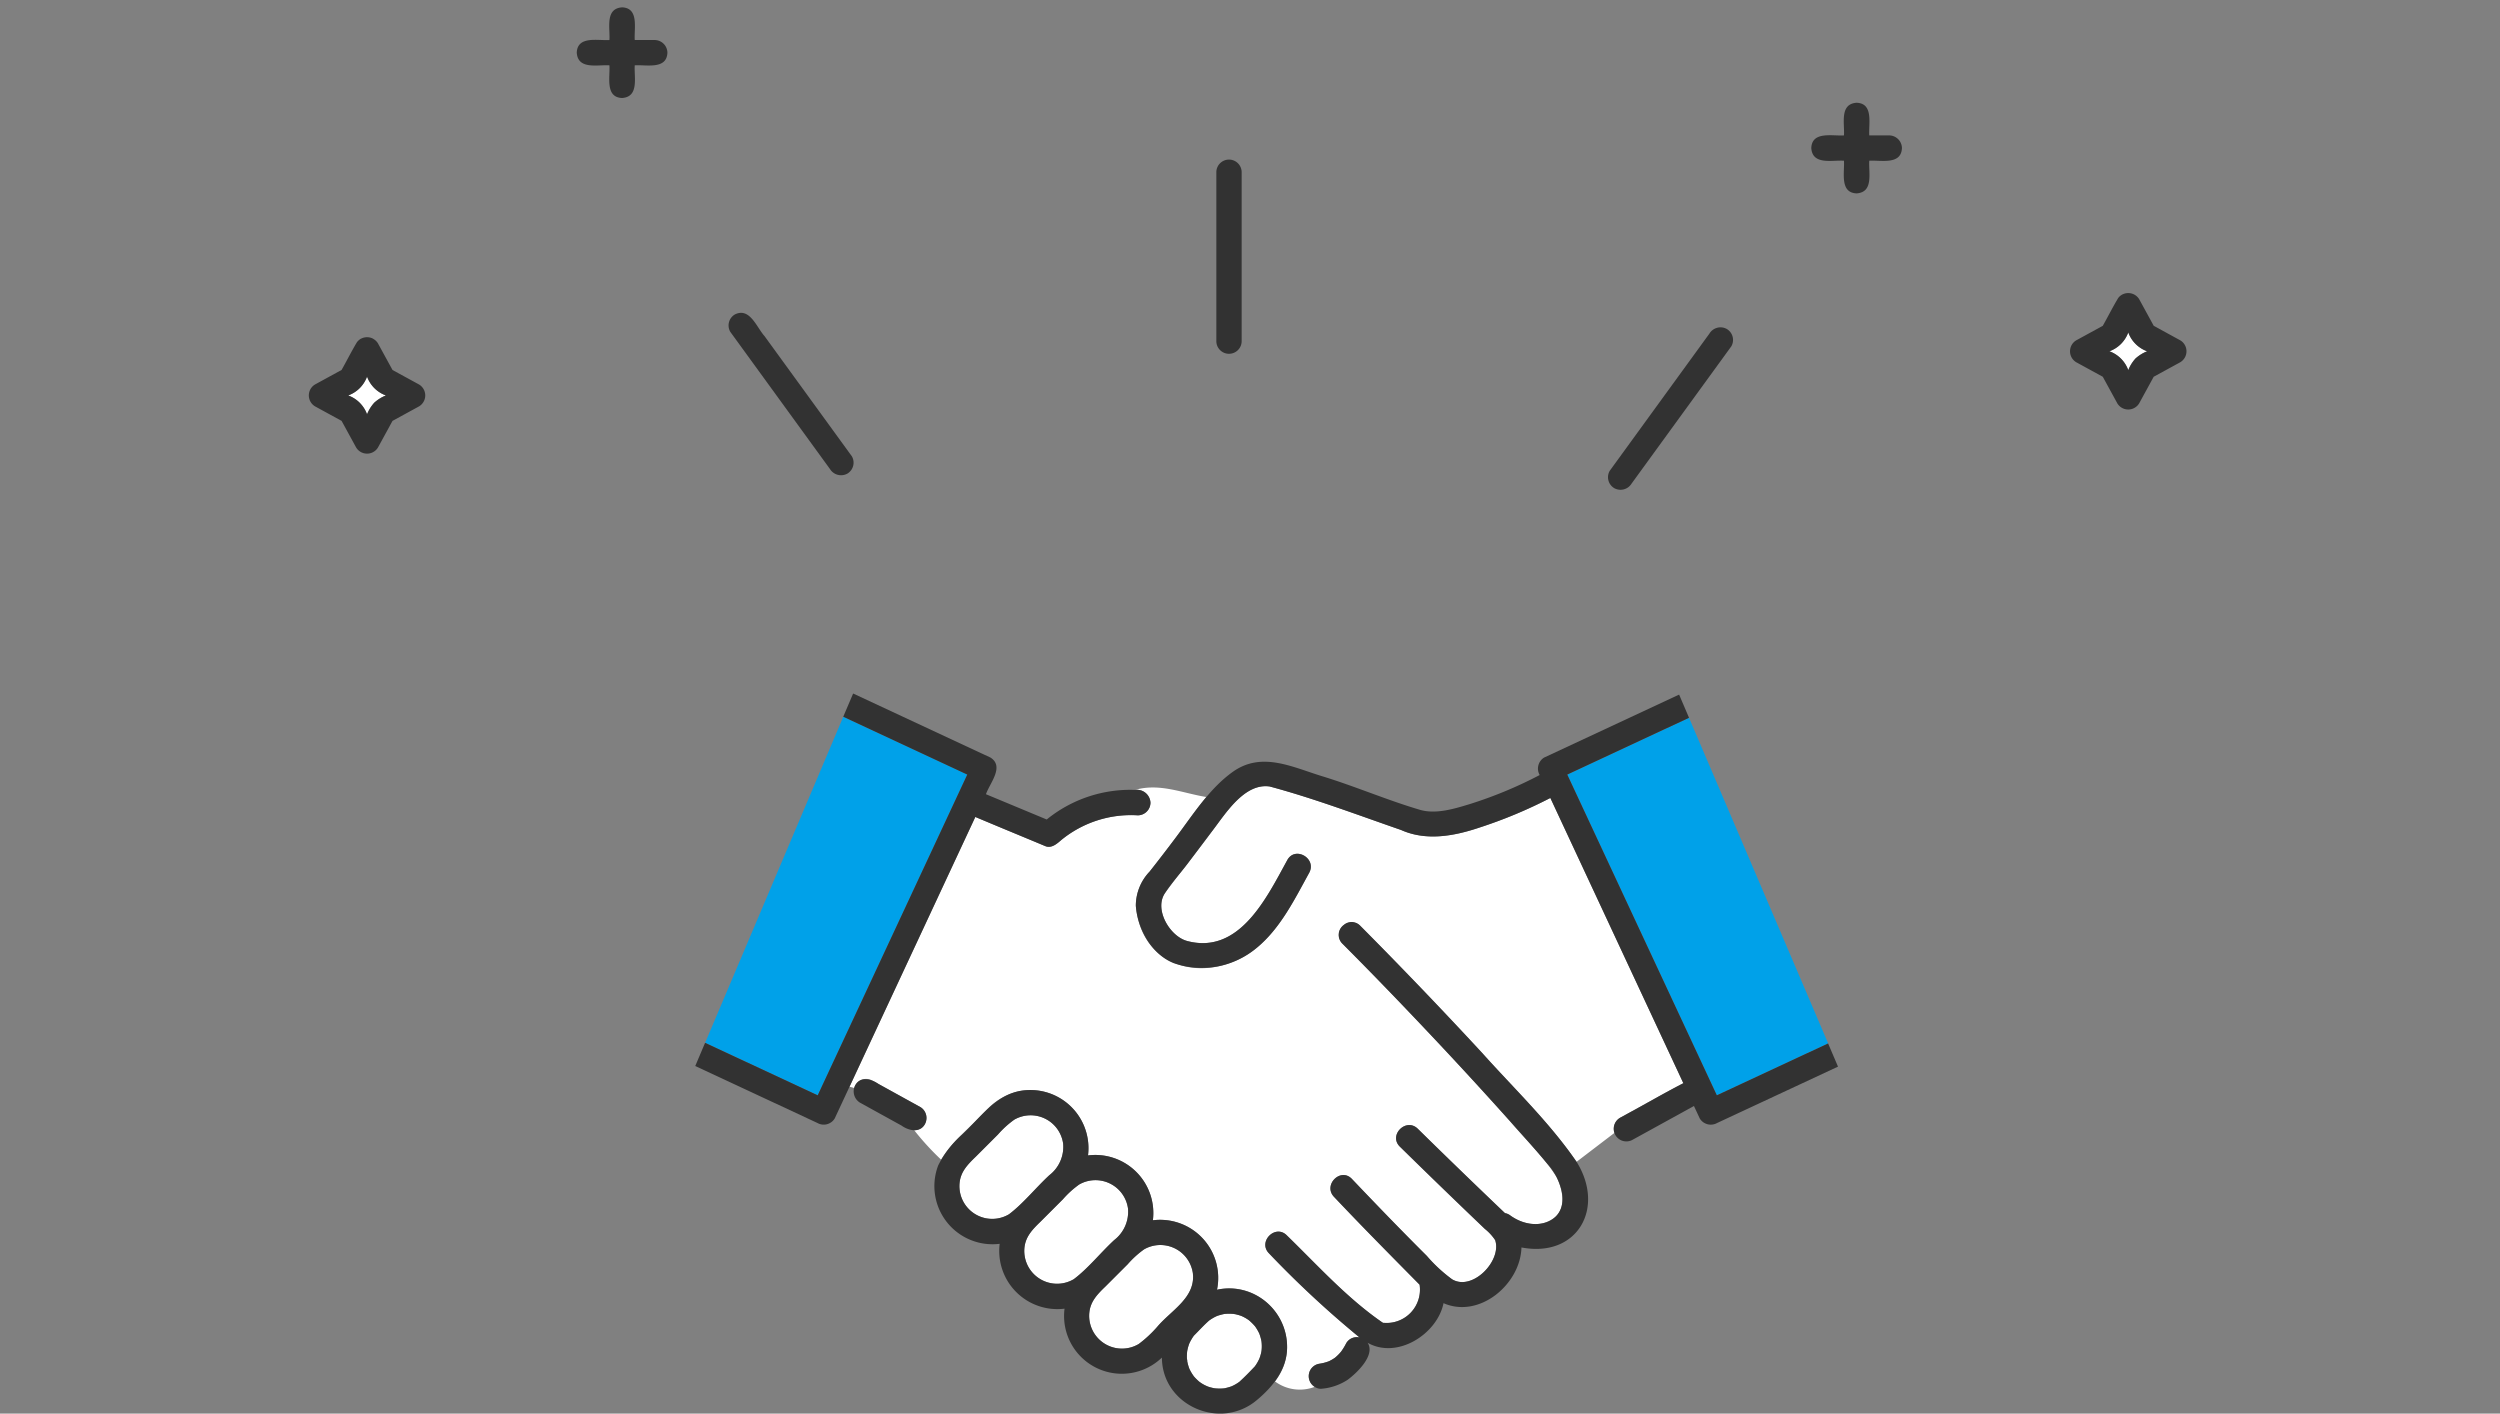
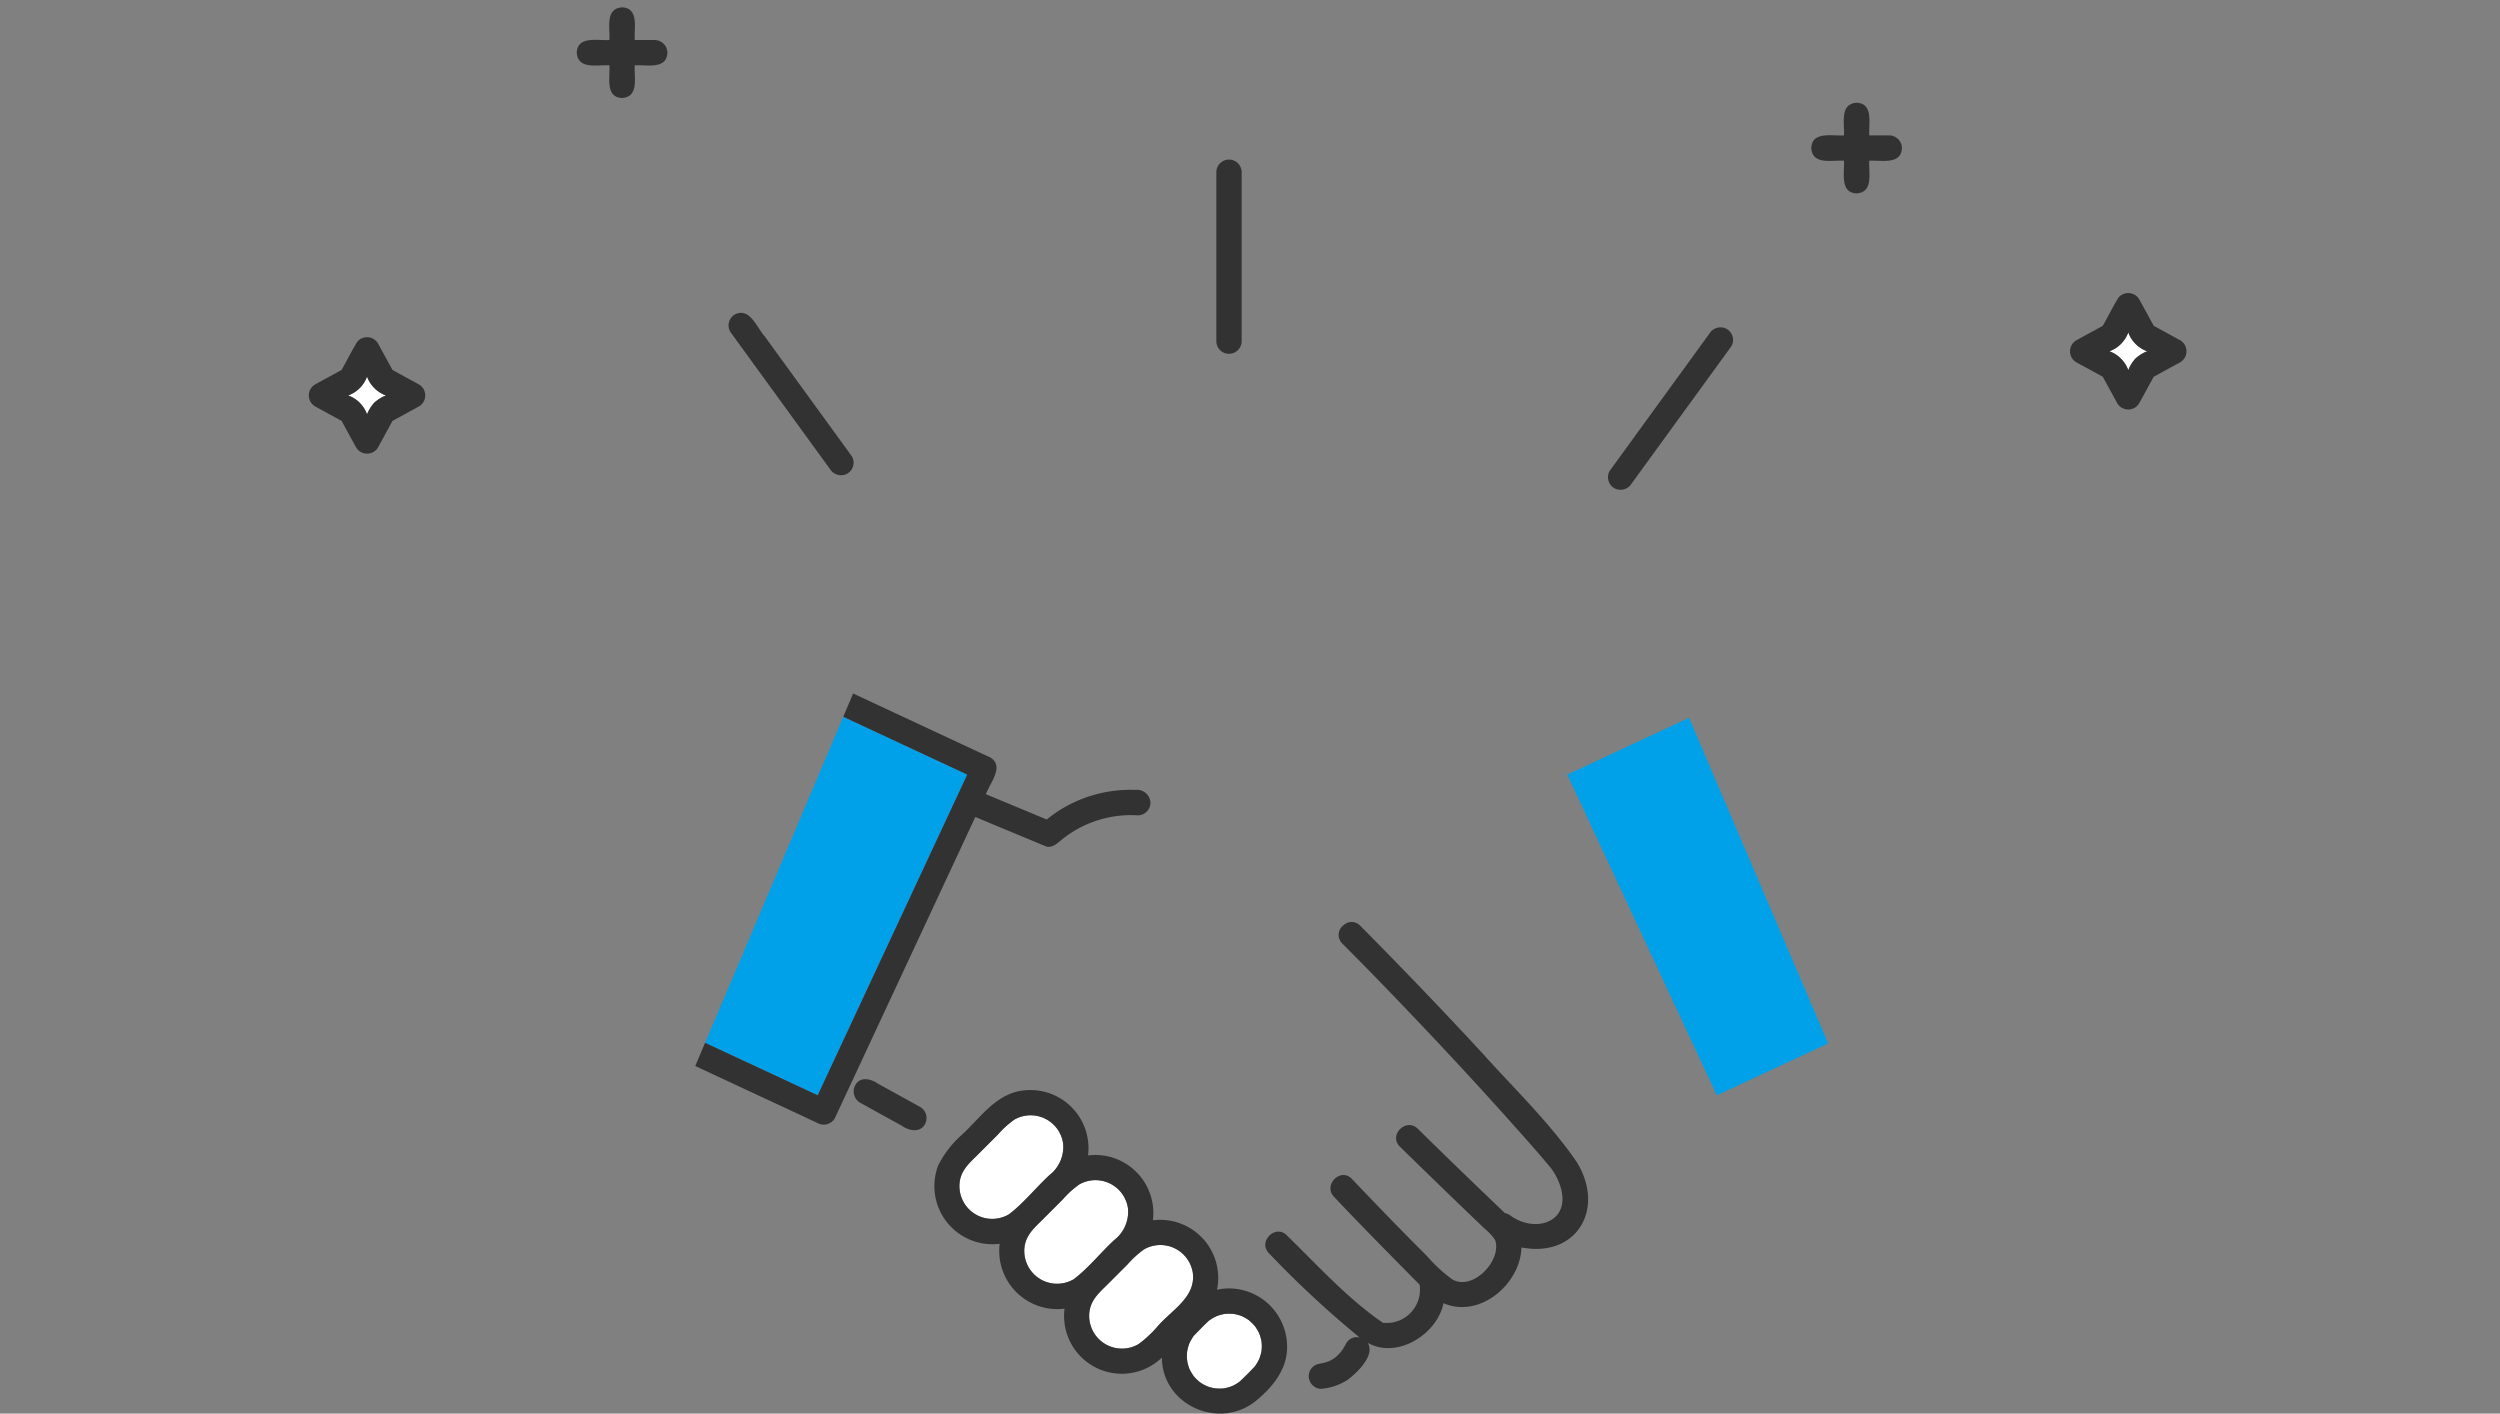
<svg xmlns="http://www.w3.org/2000/svg" width="340" height="192.249" viewBox="0 0 340 192.249">
  <rect x="0" y="0" width="340" height="192.249" fill="#808080" stroke="none" />
  <g transform="translate(-390 -1507)">
    <g transform="translate(373.671 1420.936)">
      <g transform="translate(110.887 180.383)">
        <path d="M203.767,292.081a6.346,6.346,0,0,0-.25-.913c.01.034,0,.019-.048-.128a6.506,6.506,0,0,0-.566-.967c-.119-.129-.112-.126-.077-.09a8.315,8.315,0,0,0-.739-.726,5.4,5.4,0,0,0-1.051-.6,6.163,6.163,0,0,0-.885-.249l-.022,0c.032.011.006.01-.151-.027a6.452,6.452,0,0,0-1.218,0,7.131,7.131,0,0,0-1.028.277,5.889,5.889,0,0,0-1.083.624c-.73.644-1.385,1.376-2.075,2.061a6.227,6.227,0,0,0-.627,1.068,5.718,5.718,0,0,0-.286,1.056,6.38,6.38,0,0,0-.035.918c.005.126.117.706.017.292a6.479,6.479,0,0,0,.308,1.142,6.027,6.027,0,0,0,.639,1.072,7.286,7.286,0,0,0,.708.7,5.678,5.678,0,0,0,.891.545c.072.036.473.17.1.051a5.708,5.708,0,0,0,1.109.307,5.836,5.836,0,0,0,1.3.007,7.137,7.137,0,0,0,.988-.269c.052-.026.214-.093.219-.1a5.8,5.8,0,0,0,.863-.522c.733-.665,1.431-1.384,2.105-2.1a5.714,5.714,0,0,0,.613-1.061,4.362,4.362,0,0,0,.28-2.379Z" transform="translate(-126.768 -204.011)" fill="#fff" />
        <path d="M204.782,291.4h0q.021.062.045.124A.736.736,0,0,0,204.782,291.4Z" transform="translate(-128.078 -204.369)" fill="#6ec878" />
        <path d="M180.8,275.919a4.864,4.864,0,0,0,1.873-4.288,4.466,4.466,0,0,0-6.63-3.273,12.753,12.753,0,0,0-2.229,2.022l-3.029,3.029c-1.137,1.1-2.019,2.034-2.191,3.493a4.461,4.461,0,0,0,6.713,4.335C177.243,279.789,178.982,277.6,180.8,275.919Z" transform="translate(-123.826 -201.592)" fill="#fff" />
        <path d="M204.136,290.3v0h0l.005.006Z" transform="translate(-128.002 -204.239)" fill="#6ec878" />
        <path d="M200.846,288.384h-.015l.145.026A.653.653,0,0,0,200.846,288.384Z" transform="translate(-127.614 -204.015)" fill="#6ec878" />
        <path d="M200.791,288.376l.029.006h.006Z" transform="translate(-127.61 -204.014)" fill="#6ec878" />
        <path d="M204.771,291.373l.007.022,0,0A.222.222,0,0,1,204.771,291.373Z" transform="translate(-128.077 -204.365)" fill="#6ec878" />
        <path d="M192.676,281.711c0-.047,0-.071,0-.085a4.465,4.465,0,0,0-6.63-3.274,12.75,12.75,0,0,0-2.229,2.022l-3.029,3.029c-1.137,1.094-2.019,2.034-2.191,3.493a4.461,4.461,0,0,0,6.713,4.335,16.259,16.259,0,0,0,2.548-2.373C189.708,286.667,192.992,284.965,192.676,281.711Z" transform="translate(-124.999 -202.765)" fill="#fff" />
-         <path d="M246.447,252.164c2.875-1.549,5.7-3.2,8.6-4.7l-18.09-38.795a63.834,63.834,0,0,1-9.653,4.031c-3.425,1.154-7.231,1.861-10.648.324-5.914-2.047-11.839-4.3-17.873-5.917-3.425-.484-5.972,3.652-7.765,5.994-2.1,2.9-4.422,5.672-6.514,8.572-1.421,2.22.716,5.819,3.054,6.449,7.125,1.9,10.841-5.944,13.627-11.01,1.068-1.943,4.04-.206,2.972,1.737-1.988,3.617-3.926,7.568-7.142,10.211-6.276,5.057-15.643,3.2-16.433-5.723a6.725,6.725,0,0,1,1.876-4.652q1.827-2.318,3.594-4.675c1.327-1.771,2.643-3.707,4.123-5.464-3.274-.531-6.329-1.927-9.705-.97a1.849,1.849,0,0,1,2.1,1.736,1.734,1.734,0,0,1-1.721,1.722,14.981,14.981,0,0,0-10.411,3.358c-.578.5-1.32,1.168-2.151.838-3.178-1.329-6.366-2.636-9.539-3.976l-17.118,36.708a2.313,2.313,0,0,1,.656.177,1.679,1.679,0,0,1,2.481-1.02l.812.448,5.688,3.139a1.7,1.7,0,0,1-.824,3.162,36.814,36.814,0,0,0,3.655,3.995c1.57-2.59,4.093-4.5,6.146-6.712a8.554,8.554,0,0,1,4.83-2.673,7.907,7.907,0,0,1,9,8.808,7.9,7.9,0,0,1,8.823,8.822,7.9,7.9,0,0,1,8.719,9.445c7.072-1.5,12.355,6.705,7.893,12.474a5.652,5.652,0,0,0,5.391.738,1.71,1.71,0,0,1,.718-3.153l-.1.013a6.187,6.187,0,0,0,1.327-.343,5.894,5.894,0,0,0,.828-.485,6.46,6.46,0,0,0,.822-.823,8.369,8.369,0,0,0,.688-1.128,1.657,1.657,0,0,1,1.825-.793,137.12,137.12,0,0,1-12.325-11.449c-1.552-1.584.882-4.019,2.434-2.434,4.188,4.074,8.168,8.518,13,11.844l.025.006a.961.961,0,0,1,.094.033,4.54,4.54,0,0,0,4.933-5.185c-3.919-3.963-7.818-7.9-11.643-11.95-1.525-1.608.906-4.044,2.434-2.434,3.356,3.525,6.734,7.029,10.185,10.463a20.729,20.729,0,0,0,3.438,3.185c2.766,1.664,6.8-2.51,5.863-5.325a6.708,6.708,0,0,0-1.408-1.53q-5.823-5.543-11.554-11.185c-1.584-1.554.852-3.987,2.434-2.434q5.893,5.776,11.861,11.478a1.626,1.626,0,0,1,.7.3c1.834,1.324,4.29,1.755,6.161.212,1.522-1.33.952-3.8.163-5.411-1.738-2.771-4.191-5.068-6.3-7.56q-11.092-12.4-22.846-24.2a1.722,1.722,0,0,1,2.433-2.434q8.447,8.5,16.583,17.3c4.347,4.858,9.147,9.426,12.839,14.821l5.168-3.944A1.762,1.762,0,0,1,246.447,252.164Z" transform="translate(-120.666 -194.47)" fill="#fff" />
        <path d="M254.158,208.366q9.212,19.754,18.424,39.509l15.138-7.058L268.8,196.534l-16.557,7.722Q253.2,206.311,254.158,208.366Z" transform="translate(-133.649 -193.233)" fill="#00a1e9" />
        <path d="M136.759,243.457l18.289-39.22-16.865-7.865-18.789,44.343,15.314,7.14Q135.733,245.656,136.759,243.457Z" transform="translate(-118.055 -193.214)" fill="#00a1e9" />
        <path d="M170.809,265.923a4.861,4.861,0,0,0,1.872-4.288,4.464,4.464,0,0,0-6.629-3.273,12.743,12.743,0,0,0-2.229,2.021l-3.029,3.029c-1.138,1.1-2.019,2.034-2.191,3.494a4.461,4.461,0,0,0,6.713,4.335C167.248,269.793,168.987,267.6,170.809,265.923Z" transform="translate(-122.653 -200.418)" fill="#fff" />
        <path d="M235.2,245.807q-5.444-5.889-11.031-11.643-2.759-2.846-5.553-5.661a1.6,1.6,0,0,0-2.229-.1,1.649,1.649,0,0,0-.2,2.533c4.087,4.092,8.1,8.265,12.066,12.47q5.468,5.791,10.779,11.727c1.689,1.9,3.4,3.786,5.023,5.74a8.182,8.182,0,0,1,1.78,3.067c1.55,4.851-3.38,6.492-6.827,3.952a1.626,1.626,0,0,0-.7-.3q-5.978-5.69-11.861-11.478c-1.583-1.553-4.019.88-2.434,2.434q5.746,5.625,11.554,11.185a6.721,6.721,0,0,1,1.408,1.53c.937,2.815-3.1,6.988-5.863,5.325a20.729,20.729,0,0,1-3.438-3.185c-3.45-3.433-6.829-6.937-10.185-10.463-1.528-1.61-3.959.826-2.434,2.434,3.825,4.049,7.724,7.987,11.643,11.95a4.533,4.533,0,0,1-4.933,5.185c.056.036.041.064-.115-.037l.02,0-.025-.006c-4.829-3.326-8.808-7.77-13-11.844-1.553-1.585-3.986.85-2.434,2.434a137.121,137.121,0,0,0,12.325,11.449,1.657,1.657,0,0,0-1.825.793,8.37,8.37,0,0,1-.688,1.128,6.465,6.465,0,0,1-.822.823,5.89,5.89,0,0,1-.828.485,6.189,6.189,0,0,1-1.327.343l.1-.013a1.71,1.71,0,0,0-.718,3.153,1.42,1.42,0,0,0,.9.262,7.61,7.61,0,0,0,3.583-1.222c1.272-.94,3.8-3.346,2.72-5.031,4.021,2.288,9.47-1.184,10.318-5.389,4.878,2.143,10.463-2.575,10.6-7.576,7.551,1.441,11.444-5.3,7.5-11.642C244.349,255.233,239.549,250.665,235.2,245.807Z" transform="translate(-128.188 -196.926)" fill="#323232" />
        <path d="M151.969,258.365a1.75,1.75,0,0,0-.618-2.355l-5.688-3.139c-.971-.689-2.457-1.094-3.167.17a1.8,1.8,0,0,0,.618,2.354l5.688,3.139C149.739,259.218,151.284,259.578,151.969,258.365Z" transform="translate(-120.745 -199.77)" fill="#323232" />
        <path d="M200.975,288.41l-.145-.026h-.006C200.981,288.42,201.007,288.421,200.975,288.41Z" transform="translate(-127.614 -204.014)" fill="#323232" />
        <path d="M204.827,291.526q-.024-.062-.045-.124l0,0C204.827,291.545,204.836,291.56,204.827,291.526Z" transform="translate(-128.078 -204.368)" fill="#323232" />
        <path d="M195.7,280.923a7.7,7.7,0,0,0-2.549.125,7.9,7.9,0,0,0-8.719-9.445,7.9,7.9,0,0,0-8.823-8.822,7.907,7.907,0,0,0-9-8.808c-3.589.513-5.679,3.729-8.169,6.013a13.747,13.747,0,0,0-3.21,4.159,7.906,7.906,0,0,0,8.363,10.657,7.908,7.908,0,0,0,8.823,8.822,7.852,7.852,0,0,0,13.239,6.651c.035,6.523,7.931,9.968,12.9,5.793,2.185-1.811,4.136-4.221,4.128-7.2A7.937,7.937,0,0,0,195.7,280.923Zm-30.841-10.137a4.46,4.46,0,0,1-6.712-4.335c.172-1.461,1.053-2.4,2.191-3.493l3.029-3.03a12.785,12.785,0,0,1,2.23-2.022,4.466,4.466,0,0,1,6.629,3.274,4.859,4.859,0,0,1-1.872,4.288C168.53,267.147,166.791,269.337,164.857,270.787Zm8.823,8.822a4.461,4.461,0,0,1-6.713-4.335c.172-1.46,1.053-2.4,2.191-3.493l3.029-3.029a12.747,12.747,0,0,1,2.23-2.022,4.465,4.465,0,0,1,6.63,3.273,4.862,4.862,0,0,1-1.873,4.288C177.352,275.968,175.613,278.16,173.68,279.608Zm11.37,6.448a16.259,16.259,0,0,1-2.548,2.373,4.461,4.461,0,0,1-6.713-4.335c.172-1.46,1.053-2.4,2.191-3.493l3.029-3.029a12.792,12.792,0,0,1,2.229-2.023,4.466,4.466,0,0,1,6.63,3.275C190.242,282.118,186.925,283.85,185.05,286.057Zm14.155,3.3a5.857,5.857,0,0,1-.291,1.055,5.714,5.714,0,0,1-.613,1.061c-.674.715-1.372,1.433-2.105,2.1a5.8,5.8,0,0,1-.863.522s-.167.071-.219.1a7.141,7.141,0,0,1-.988.269,5.838,5.838,0,0,1-1.3-.007,5.708,5.708,0,0,1-1.109-.307c.141.045.172.054.152.046a4.53,4.53,0,0,1-1.142-.642,7.278,7.278,0,0,1-.708-.7,6.027,6.027,0,0,1-.639-1.072,6.481,6.481,0,0,1-.308-1.142c.1.414-.011-.166-.017-.292a6.378,6.378,0,0,1,.035-.918,5.79,5.79,0,0,1,.286-1.056A6.263,6.263,0,0,1,190,287.3c.69-.685,1.345-1.417,2.075-2.061a5.86,5.86,0,0,1,1.083-.624,7.13,7.13,0,0,1,1.028-.277,6.455,6.455,0,0,1,1.218,0l-.029-.006.035.007h.015a.649.649,0,0,1,.13.026l.022,0a6.164,6.164,0,0,1,.885.249,5.4,5.4,0,0,1,1.051.6,8.313,8.313,0,0,1,.739.726c-.035-.036-.042-.039.077.09h0l0,0,.007.008-.005-.005a6.5,6.5,0,0,1,.566.967l-.007-.022a.216.216,0,0,0,.01.026h0a.738.738,0,0,1,.045.124,6.344,6.344,0,0,1,.25.913A5.846,5.846,0,0,1,199.205,289.357Z" transform="translate(-122.195 -199.963)" fill="#323232" />
        <path d="M155.926,209.663l.038-.081c3.173,1.34,6.361,2.647,9.539,3.976.831.328,1.572-.342,2.151-.839a14.981,14.981,0,0,1,10.411-3.358,1.734,1.734,0,0,0,1.721-1.722,1.849,1.849,0,0,0-2.1-1.736,18,18,0,0,0-12.013,4.024l-8.263-3.439c.51-1.5,2.551-3.767.61-4.988l-18.674-8.707L138,195.952l16.865,7.865q-10.169,21.809-20.34,43.618l-15.314-7.14-1.338,3.158,16.614,7.747a1.747,1.747,0,0,0,2.355-.618Z" transform="translate(-117.877 -192.794)" fill="#323232" />
-         <path d="M264.777,247.455q-10.172-21.809-20.34-43.618l16.557-7.722-1.348-3.154-18.356,8.56a1.761,1.761,0,0,0-.607,2.378,57.347,57.347,0,0,1-9.582,3.974c-2.06.627-4.553,1.39-6.7.757-4.5-1.328-8.843-3.207-13.336-4.58-4.048-1.238-8.147-3.364-12.061-.626-3.213,2.265-5.467,5.863-7.776,8.933q-1.767,2.362-3.594,4.675a6.724,6.724,0,0,0-1.876,4.652c.23,3.145,2.141,6.613,5.152,7.8a11.582,11.582,0,0,0,11.281-2.075c3.216-2.643,5.154-6.593,7.142-10.211,1.068-1.943-1.9-3.681-2.972-1.737-2.786,5.066-6.5,12.91-13.627,11.01-2.338-.63-4.475-4.229-3.054-6.449.9-1.409,2.077-2.683,3.087-4.018,1.147-1.515,2.272-3.046,3.427-4.554,1.793-2.342,4.34-6.478,7.765-5.993,6.034,1.619,11.959,3.868,17.873,5.916,3.415,1.538,7.225.83,10.648-.324a63.832,63.832,0,0,0,9.653-4.031l18.09,38.795c-2.553,1.307-5.037,2.767-7.566,4.126l-1.037.57a1.722,1.722,0,1,0,1.738,2.973l8.3-4.567.006,0,.789,1.692a1.755,1.755,0,0,0,2.355.618l16.446-7.669-1.347-3.154Z" transform="translate(-125.844 -192.814)" fill="#323232" />
      </g>
      <g transform="translate(58.329 87.064)">
        <path d="M66.959,143.954a4.269,4.269,0,0,1-2.57,2.569,4.272,4.272,0,0,1,2.57,2.57,4.271,4.271,0,0,1,2.569-2.57A4.267,4.267,0,0,1,66.959,143.954Z" transform="translate(-59.04 -93.742)" fill="#fff" />
        <path d="M338.34,137.148a4.269,4.269,0,0,1-2.569,2.569,4.271,4.271,0,0,1,2.569,2.57,4.27,4.27,0,0,1,2.57-2.57A4.269,4.269,0,0,1,338.34,137.148Z" transform="translate(-90.896 -92.943)" fill="#fff" />
        <path d="M198.166,112.185V135.27a1.722,1.722,0,0,0,3.442,0V112.185A1.722,1.722,0,0,0,198.166,112.185Z" transform="translate(-74.743 -89.818)" fill="#323232" />
        <path d="M127.893,137.3c-1.079-1.2-2.007-3.968-4.042-2.94a1.734,1.734,0,0,0-.617,2.355L136.8,155.386a1.772,1.772,0,0,0,2.355.618,1.735,1.735,0,0,0,.618-2.355Z" transform="translate(-65.918 -92.589)" fill="#323232" />
        <path d="M274.669,136.591a1.76,1.76,0,0,0-2.355.617q-5.94,8.177-11.882,16.354l-1.687,2.322a1.734,1.734,0,0,0,.617,2.355,1.759,1.759,0,0,0,2.355-.618L273.6,141.268q.843-1.162,1.688-2.323A1.734,1.734,0,0,0,274.669,136.591Z" transform="translate(-81.825 -92.85)" fill="#323232" />
        <path d="M300.447,106.205h-2.722c-.105-1.565.61-4.352-1.721-4.442-2.349.163-1.612,2.828-1.721,4.442-1.565.105-4.353-.609-4.443,1.722.163,2.349,2.828,1.611,4.443,1.72.105,1.566-.61,4.353,1.721,4.444,2.349-.164,1.612-2.828,1.721-4.444,1.566-.1,4.353.61,4.443-1.721A1.751,1.751,0,0,0,300.447,106.205Z" transform="translate(-85.504 -88.789)" fill="#323232" />
        <path d="M344.708,137.521l-3.616-1.978-1.977-3.615a1.732,1.732,0,0,0-.582-.585,1.751,1.751,0,0,0-1.591-.114c-.037.015-.074.032-.11.049s-.049.019-.072.033-.019.02-.032.029a1.579,1.579,0,0,0-.467.419c-.745,1.231-1.387,2.53-2.1,3.784l-3.615,1.978a1.736,1.736,0,0,0,0,2.973l3.615,1.977,1.977,3.615a1.736,1.736,0,0,0,2.973,0l1.977-3.615,3.616-1.977A1.736,1.736,0,0,0,344.708,137.521Zm-6.1,2.464a5.812,5.812,0,0,0-.979,1.591,4.271,4.271,0,0,0-2.569-2.57,4.269,4.269,0,0,0,2.569-2.569,4.269,4.269,0,0,0,2.57,2.569A5.821,5.821,0,0,0,338.608,139.985Z" transform="translate(-90.184 -92.232)" fill="#323232" />
        <path d="M110.222,91.507H107.5c-.105-1.566.61-4.353-1.721-4.443-2.349.164-1.612,2.828-1.721,4.443-1.566.105-4.352-.61-4.443,1.721.164,2.349,2.828,1.612,4.443,1.721.105,1.566-.61,4.352,1.721,4.443,2.349-.164,1.612-2.829,1.721-4.443,1.566-.105,4.353.61,4.443-1.721A1.751,1.751,0,0,0,110.222,91.507Z" transform="translate(-63.175 -87.064)" fill="#323232" />
        <path d="M73.326,144.326l-3.615-1.977q-.989-1.807-1.977-3.615a1.742,1.742,0,0,0-.583-.585,1.488,1.488,0,0,0-.448-.2,1.8,1.8,0,0,0-1.252.131c-.024.012-.049.019-.071.033a1.9,1.9,0,0,0-.5.448l-.013.019c-.735,1.227-1.379,2.516-2.082,3.764l-3.616,1.977a1.736,1.736,0,0,0,0,2.973l3.616,1.977q.988,1.808,1.977,3.616a1.736,1.736,0,0,0,2.973,0q.988-1.808,1.977-3.616l3.615-1.977A1.735,1.735,0,0,0,73.326,144.326Zm-6.1,2.465a5.79,5.79,0,0,0-.979,1.591,4.272,4.272,0,0,0-2.57-2.57,4.269,4.269,0,0,0,2.57-2.569,4.267,4.267,0,0,0,2.569,2.569A5.794,5.794,0,0,0,67.227,146.791Z" transform="translate(-58.329 -93.031)" fill="#323232" />
      </g>
    </g>
    <rect width="340" height="191.88" transform="translate(390 1507)" fill="none" />
  </g>
</svg>